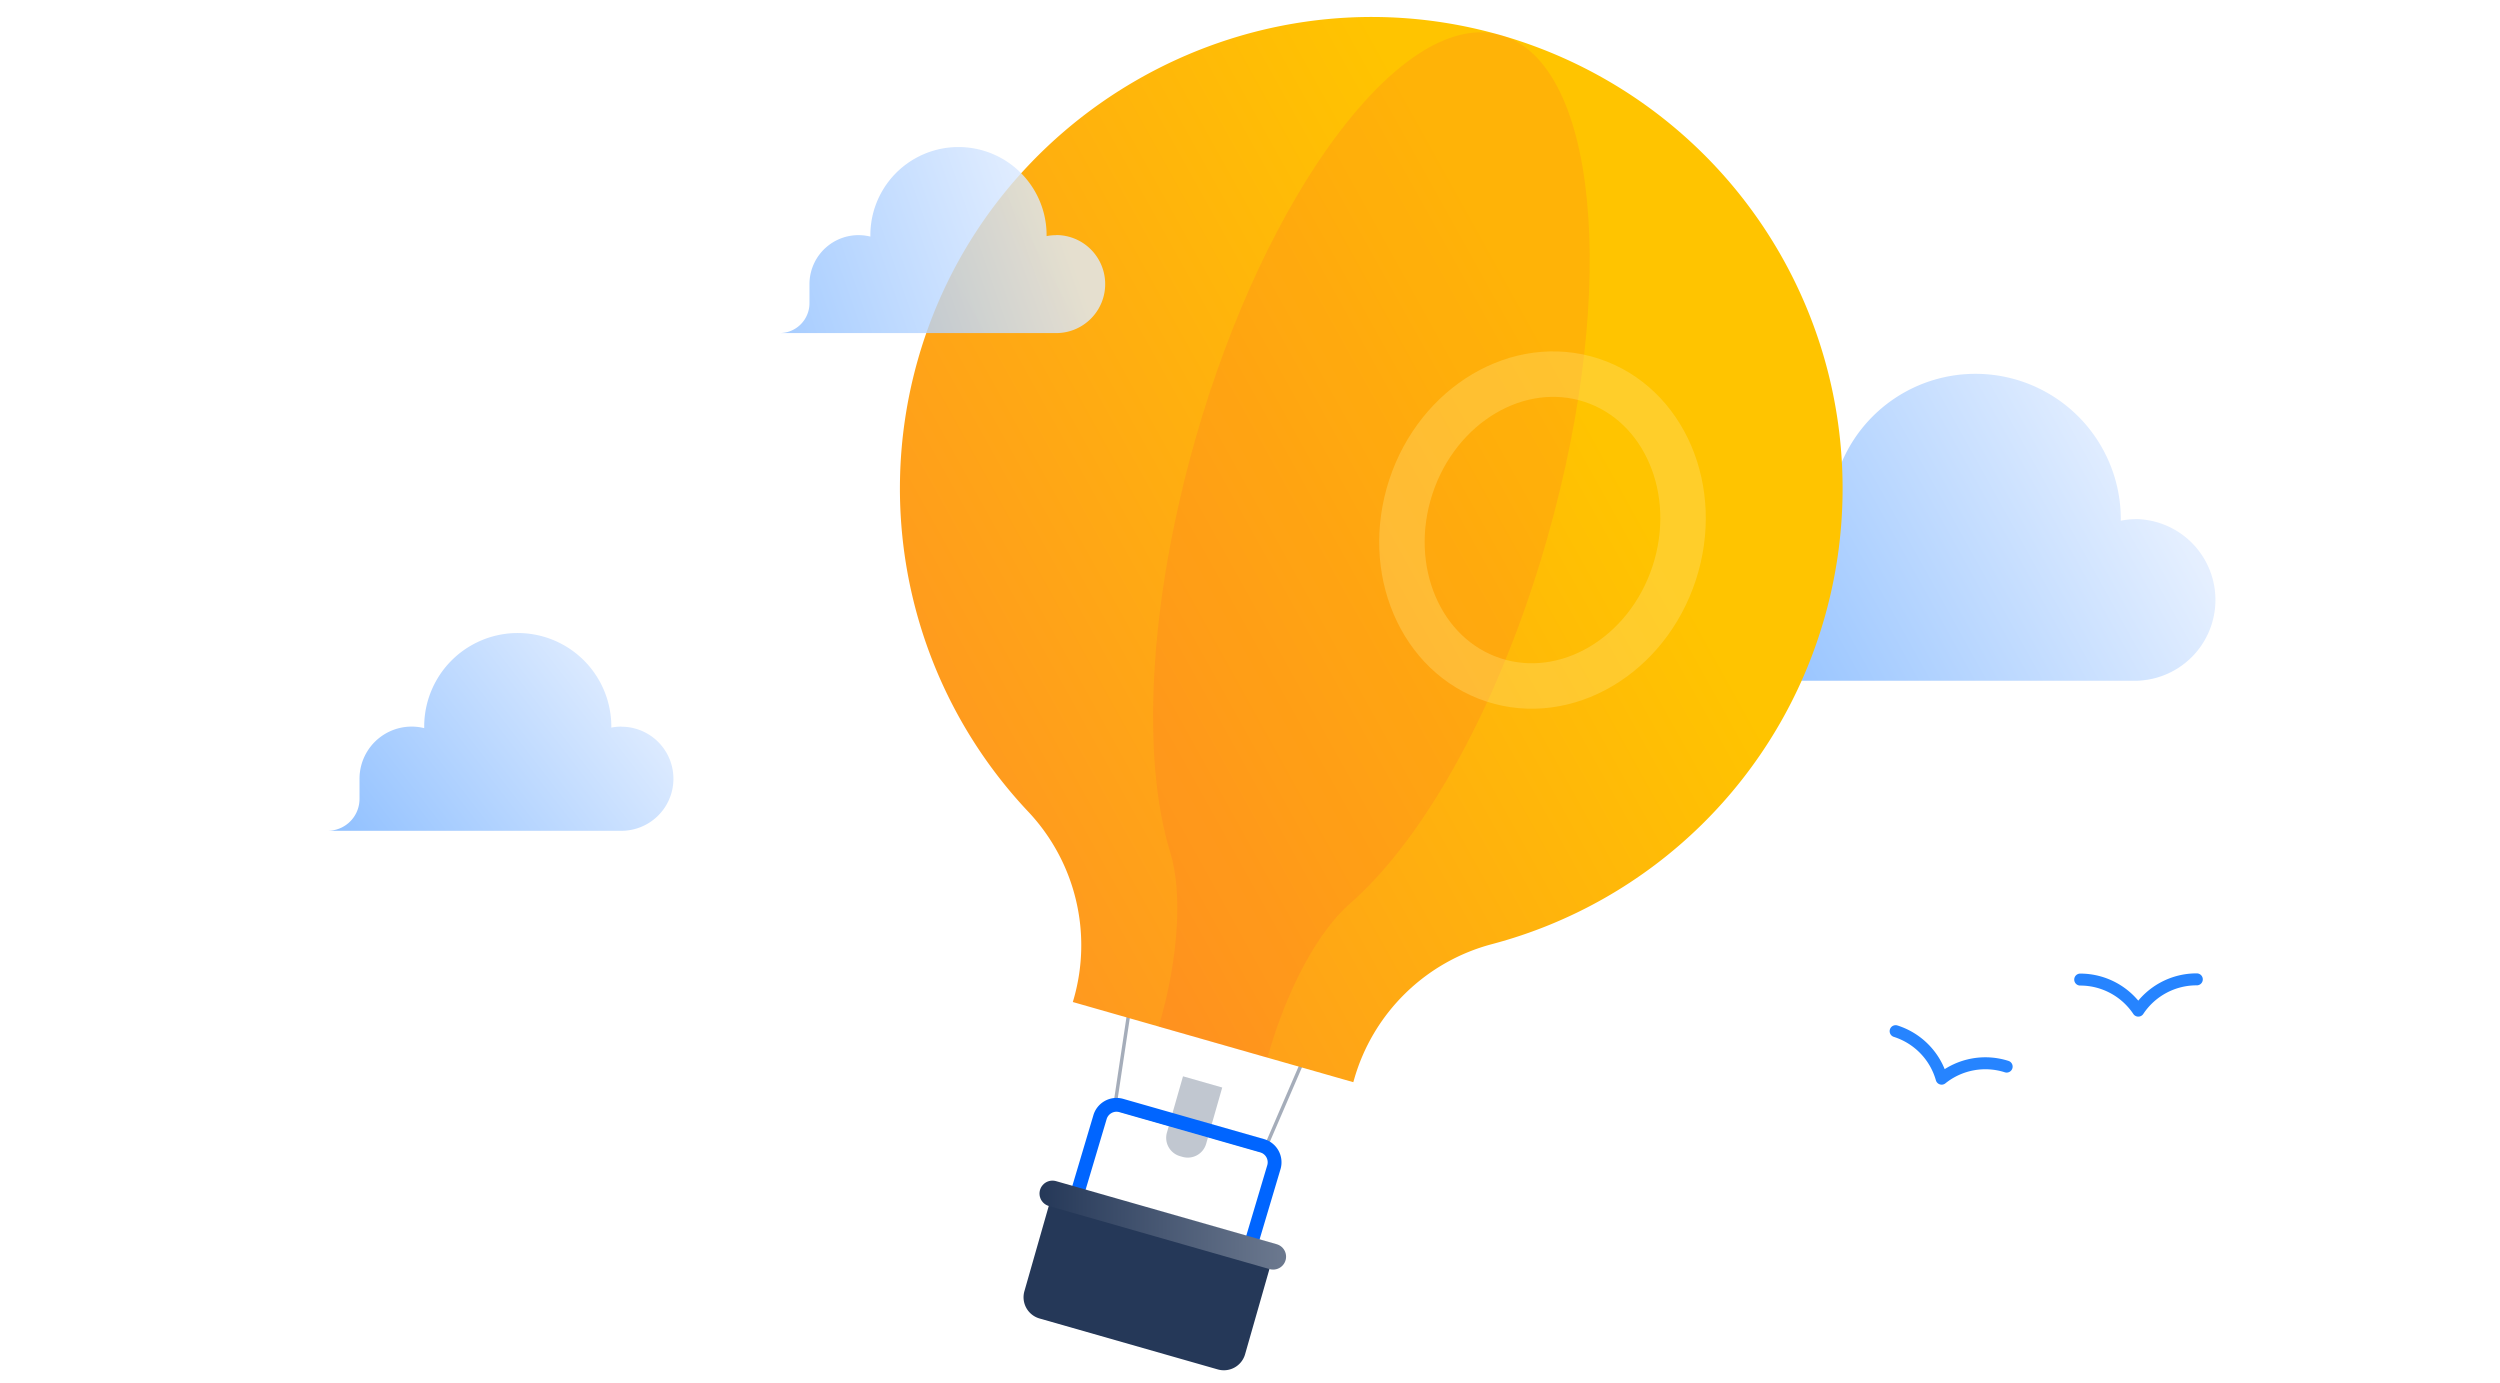
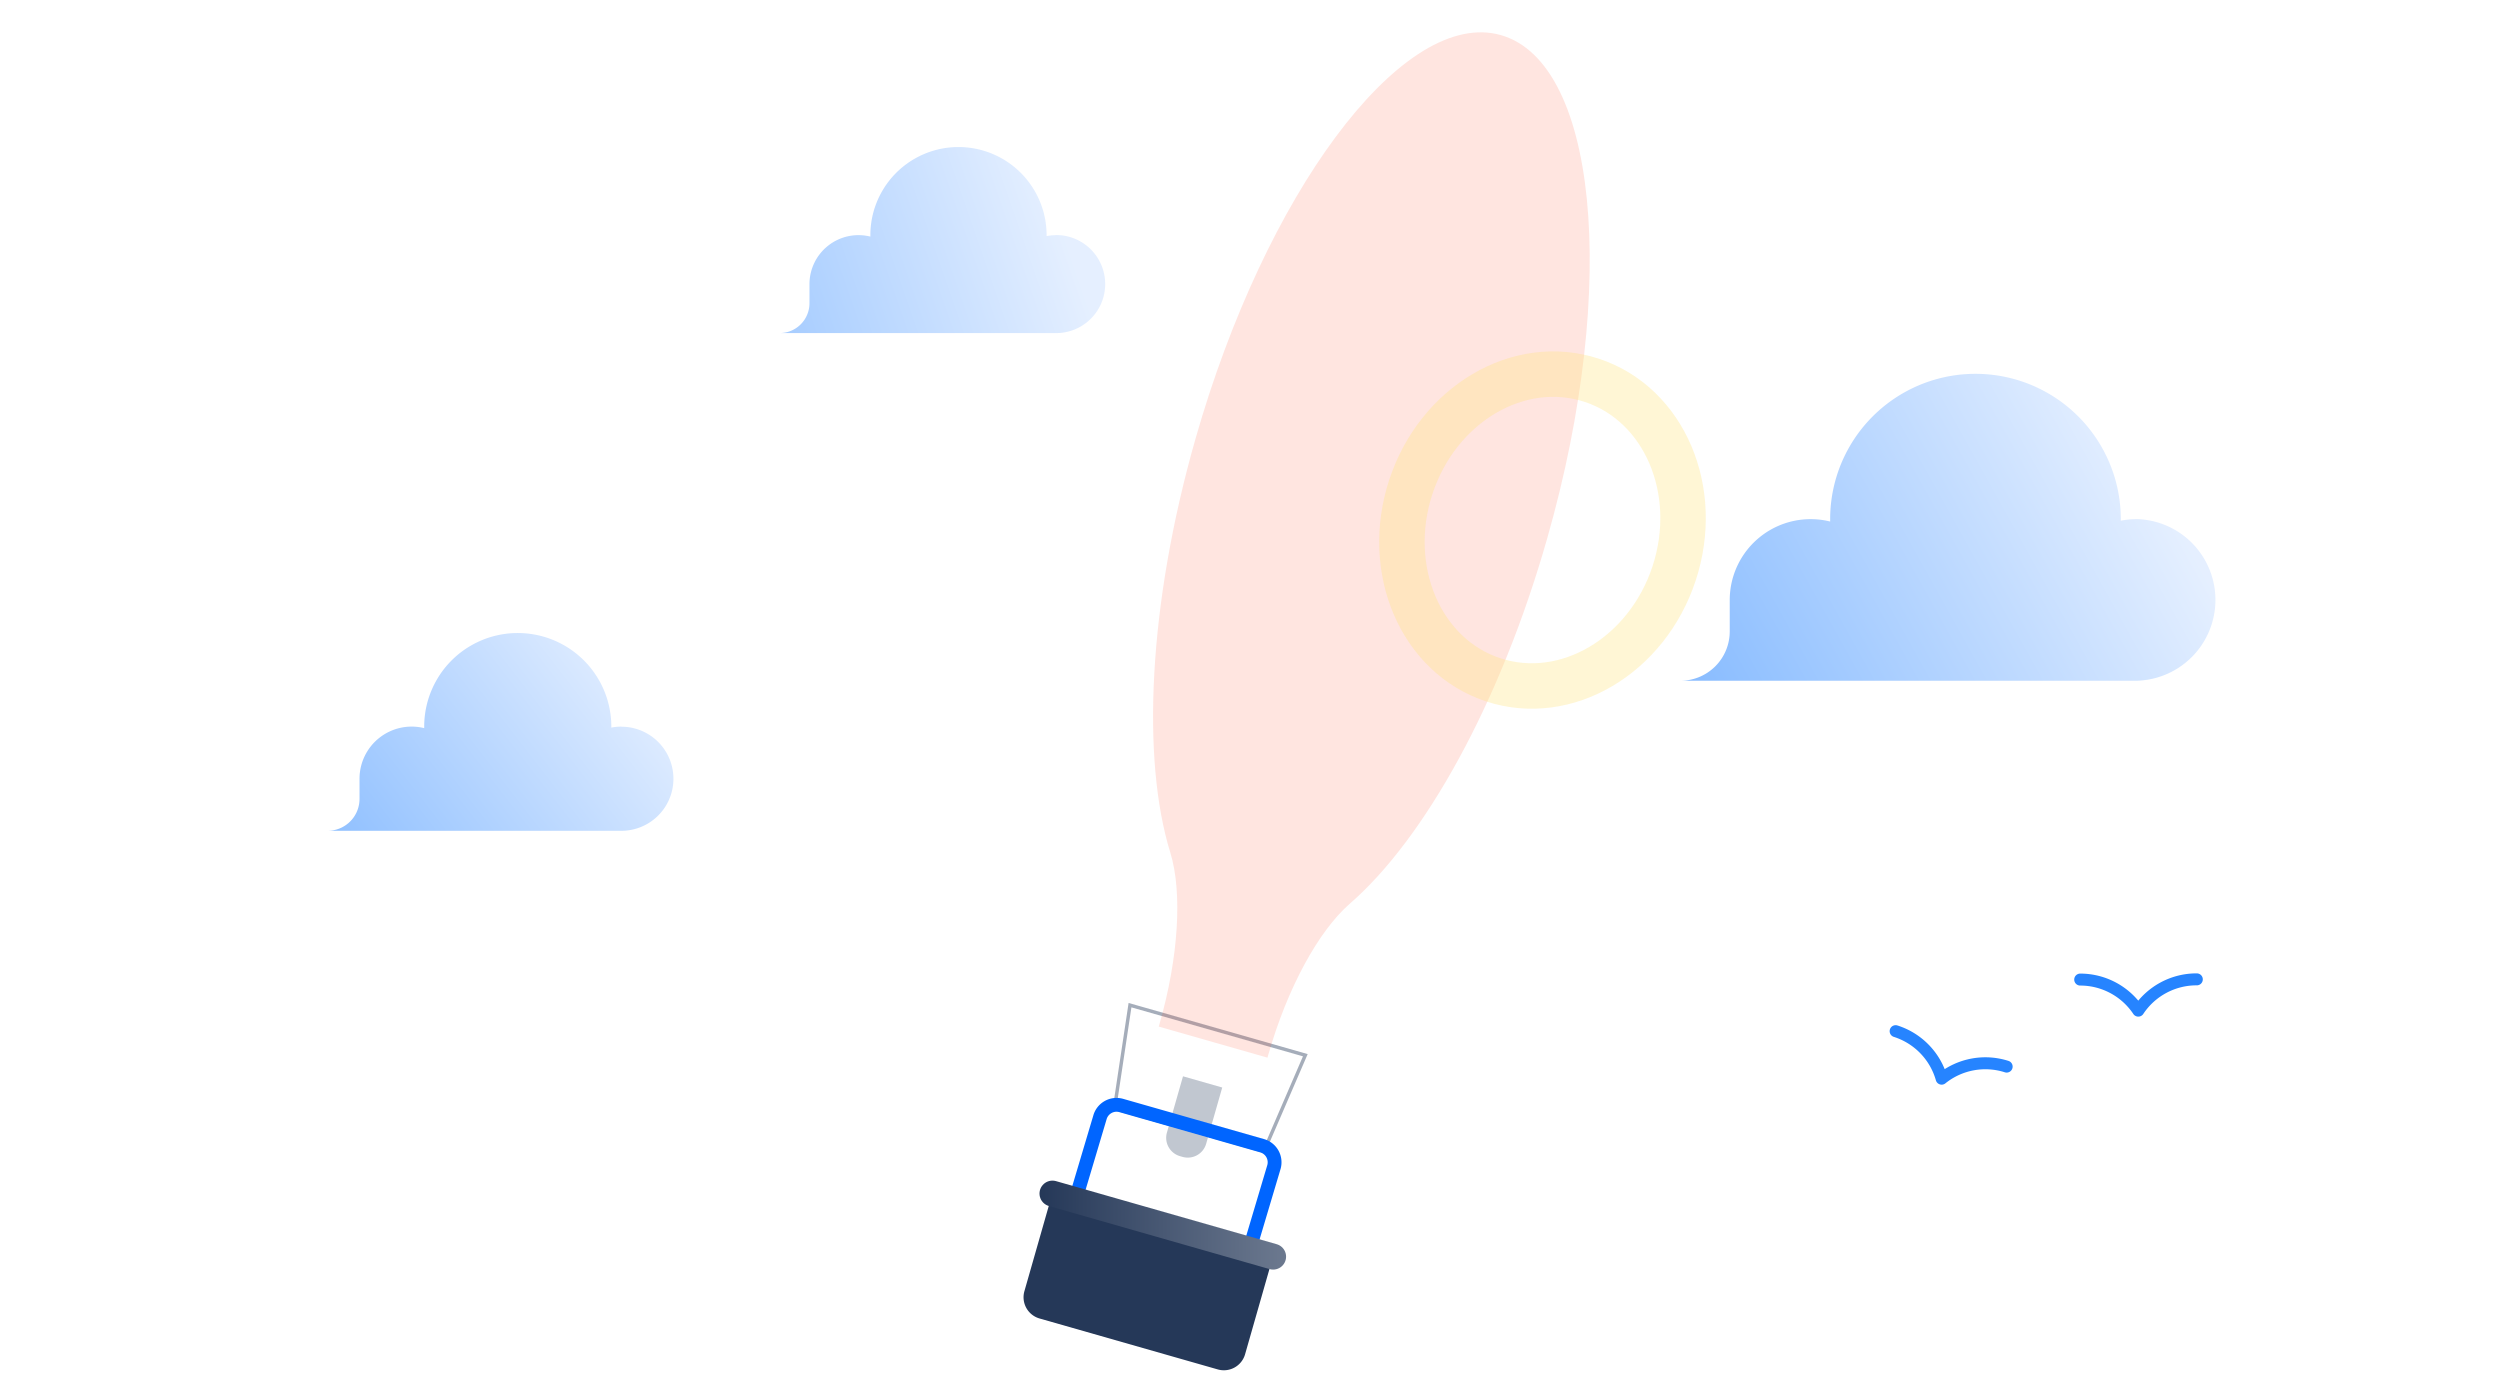
<svg xmlns="http://www.w3.org/2000/svg" xmlns:xlink="http://www.w3.org/1999/xlink" width="470" height="260" viewBox="0 0 470 260">
  <defs>
    <linearGradient id="a" x1="403.48" y1="88.83" x2="299.05" y2="147" gradientUnits="userSpaceOnUse">
      <stop offset="0" stop-color="#deebff" />
      <stop offset="1" stop-color="#4c9aff" />
    </linearGradient>
    <linearGradient id="b" x1="121.59" y1="125.35" x2="49.31" y2="181.25" xlink:href="#a" />
    <linearGradient id="c" x1="-194.46" y1="-171.58" x2="-63.95" y2="-302.09" gradientTransform="translate(315.57 360.07) rotate(15.95)" gradientUnits="userSpaceOnUse">
      <stop offset="0" stop-color="#ff991f" />
      <stop offset="0.75" stop-color="#ffc400" />
    </linearGradient>
    <linearGradient id="d" x1="195.43" y1="230.32" x2="241.78" y2="230.32" gradientUnits="userSpaceOnUse">
      <stop offset="0" stop-color="#253858" />
      <stop offset="1" stop-color="#6c798f" />
    </linearGradient>
    <linearGradient id="e" x1="198.93" y1="41.61" x2="99.27" y2="76.2" xlink:href="#a" />
  </defs>
  <title>01-balloon</title>
  <path d="M401.71,97.6a15.26,15.26,0,0,0-3,.29c0-.1,0-.2,0-.29a27.32,27.32,0,1,0-54.64,0c0,.15,0,.3,0,.45a15.21,15.21,0,0,0-18.88,14.74v5.92a9.27,9.27,0,0,1-9.27,9.27h85.77a15.2,15.2,0,0,0,0-30.39Z" style="opacity:0.8;fill:url(#a)" />
  <path d="M116.86,136.6a9.82,9.82,0,0,0-1.93.19c0-.06,0-.13,0-.19a17.59,17.59,0,1,0-35.18,0c0,.1,0,.19,0,.29a9.8,9.8,0,0,0-12.16,9.49v3.81a6,6,0,0,1-6,6h55.23a9.78,9.78,0,0,0,0-19.57Z" style="opacity:0.8;fill:url(#b)" />
  <polygon points="237.61 216.44 209.52 208.41 212.44 188.97 245.4 198.38 237.61 216.44" style="fill:none;stroke:#a5adba;stroke-miterlimit:10;stroke-width:0.649px" />
-   <path d="M343,116.17A88.62,88.62,0,0,0,279.87,6C233.53-6,185.66,21.56,172.57,67.59a88.57,88.57,0,0,0,20.78,85.05,36.61,36.61,0,0,1,8.51,35.16l-.17.58,52.73,15.07.17-.58a36.7,36.7,0,0,1,25.89-25.37A88.57,88.57,0,0,0,343,116.17Z" style="fill:url(#c)" />
  <path d="M290.86,101.26c13.67-47.83,9.43-90.81-9.58-94.88C263.1,2.5,237.87,36.49,224.75,82.5c-8.87,31.11-10.17,60.16-4.74,77.76,2.32,7.53,1.55,19.76-2,32.16l-.17.58,20.44,5.84.17-.58c3.55-12.43,9.38-23.2,15.34-28.39C267.71,157.77,282,132.39,290.86,101.26Z" style="fill:#ff5630;opacity:0.15" />
  <path d="M220.25,203.12h7.67a0,0,0,0,1,0,0v11a3.59,3.59,0,0,1-3.59,3.59h-.49a3.59,3.59,0,0,1-3.59-3.59v-11a0,0,0,0,1,0,0Z" transform="translate(66.45 -53.48) rotate(15.95)" style="fill:#c1c7d0" />
  <path d="M200.74,230.38l6.05-20.31a3.24,3.24,0,0,1,4-2.24l26.5,7.57a3.24,3.24,0,0,1,2.21,4l-6.05,20.31" style="fill:none;stroke:#0065ff;stroke-miterlimit:10;stroke-width:2.598px" />
  <path d="M194,228.49h43.15a0,0,0,0,1,0,0V249a4.15,4.15,0,0,1-4.15,4.15H198.18A4.15,4.15,0,0,1,194,249V228.49a0,0,0,0,1,0,0Z" transform="translate(74.48 -49.98) rotate(15.95)" style="fill:#253858" />
  <line x1="197.86" y1="224.39" x2="239.35" y2="236.25" style="fill:none;stroke-linecap:round;stroke-linejoin:round;stroke-width:4.866px;stroke:url(#d)" />
  <path d="M198.57,44.21a9.25,9.25,0,0,0-1.81.18c0-.06,0-.12,0-.18a16.56,16.56,0,1,0-33.13,0c0,.09,0,.18,0,.27a9.22,9.22,0,0,0-11.45,8.94V57a5.62,5.62,0,0,1-5.62,5.62h52a9.21,9.21,0,0,0,0-18.43Z" style="opacity:0.8;fill:url(#e)" />
  <ellipse cx="290.01" cy="99.66" rx="29.64" ry="26.05" transform="translate(104.82 344.09) rotate(-71.82)" style="fill:none;stroke:#ffe380;stroke-miterlimit:10;stroke-width:8.547px;opacity:0.33" />
  <path d="M391.08,184.16A13.13,13.13,0,0,1,402,190a13.13,13.13,0,0,1,11-5.88" style="fill:none;stroke:#2684ff;stroke-linecap:round;stroke-linejoin:round;stroke-width:2.25px" />
  <path d="M356.38,193.86a13.13,13.13,0,0,1,8.65,8.93,13.13,13.13,0,0,1,12.22-2.27" style="fill:none;stroke:#2684ff;stroke-linecap:round;stroke-linejoin:round;stroke-width:2.25px" />
</svg>